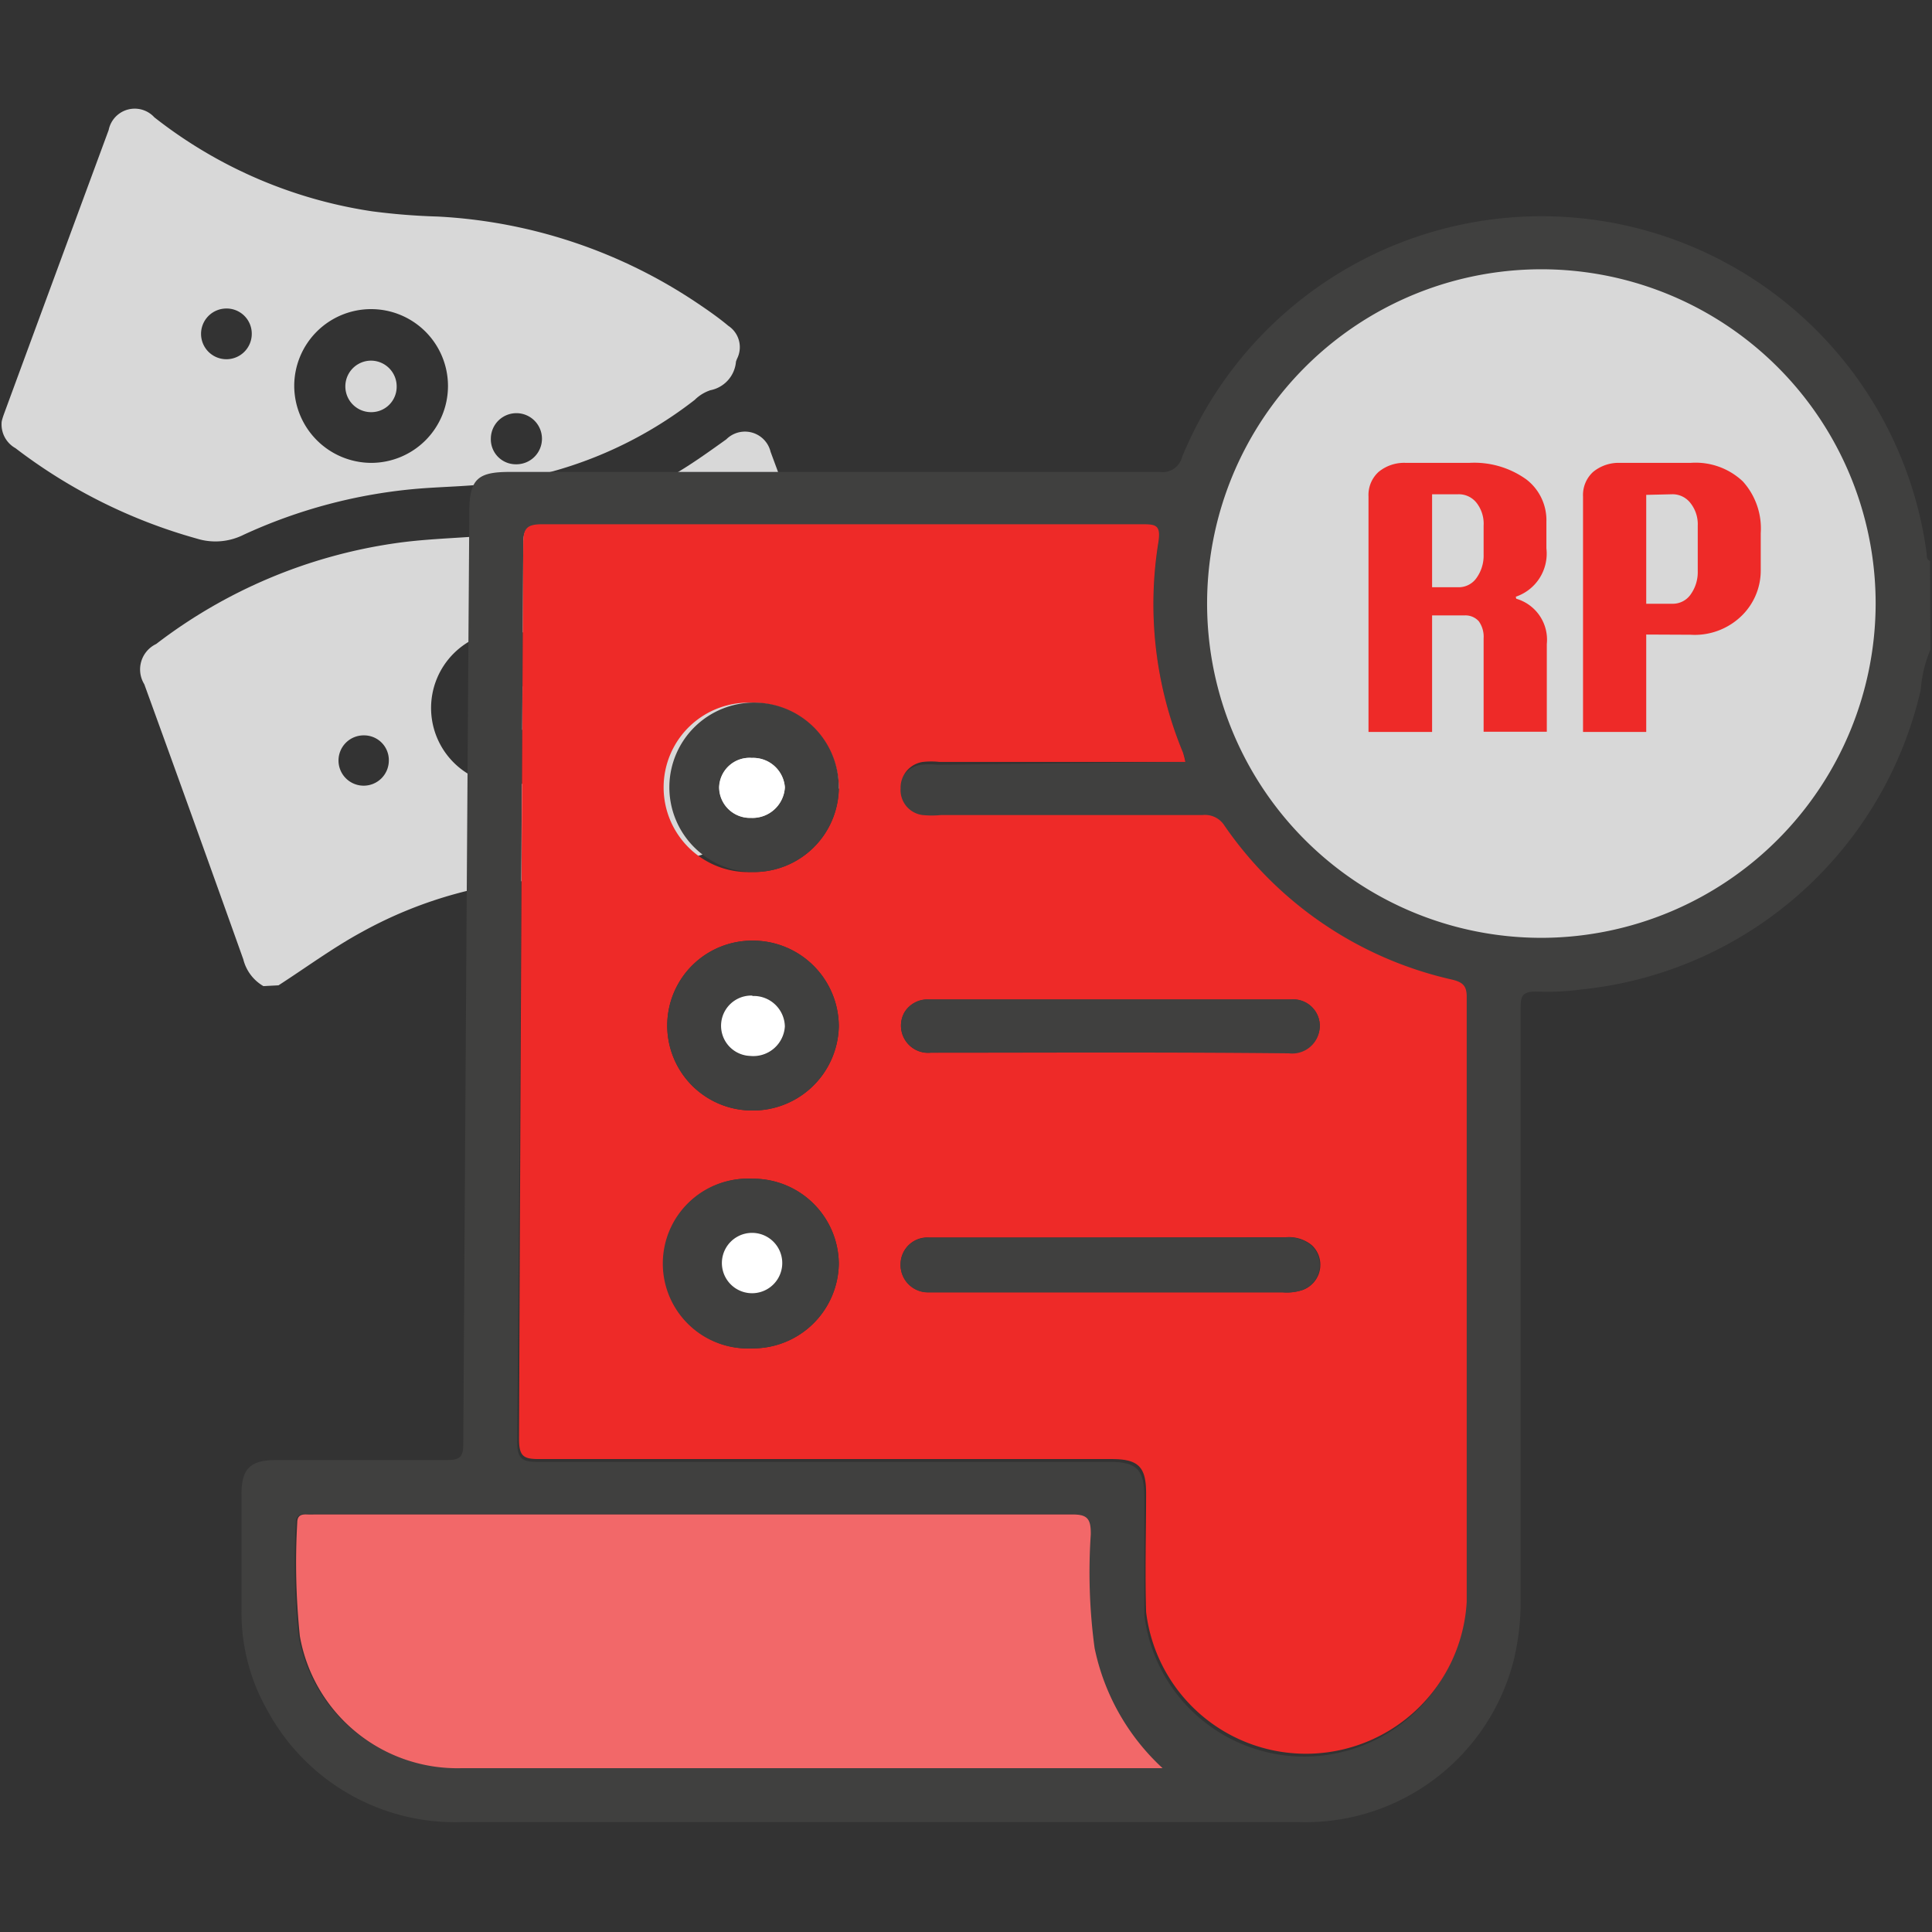
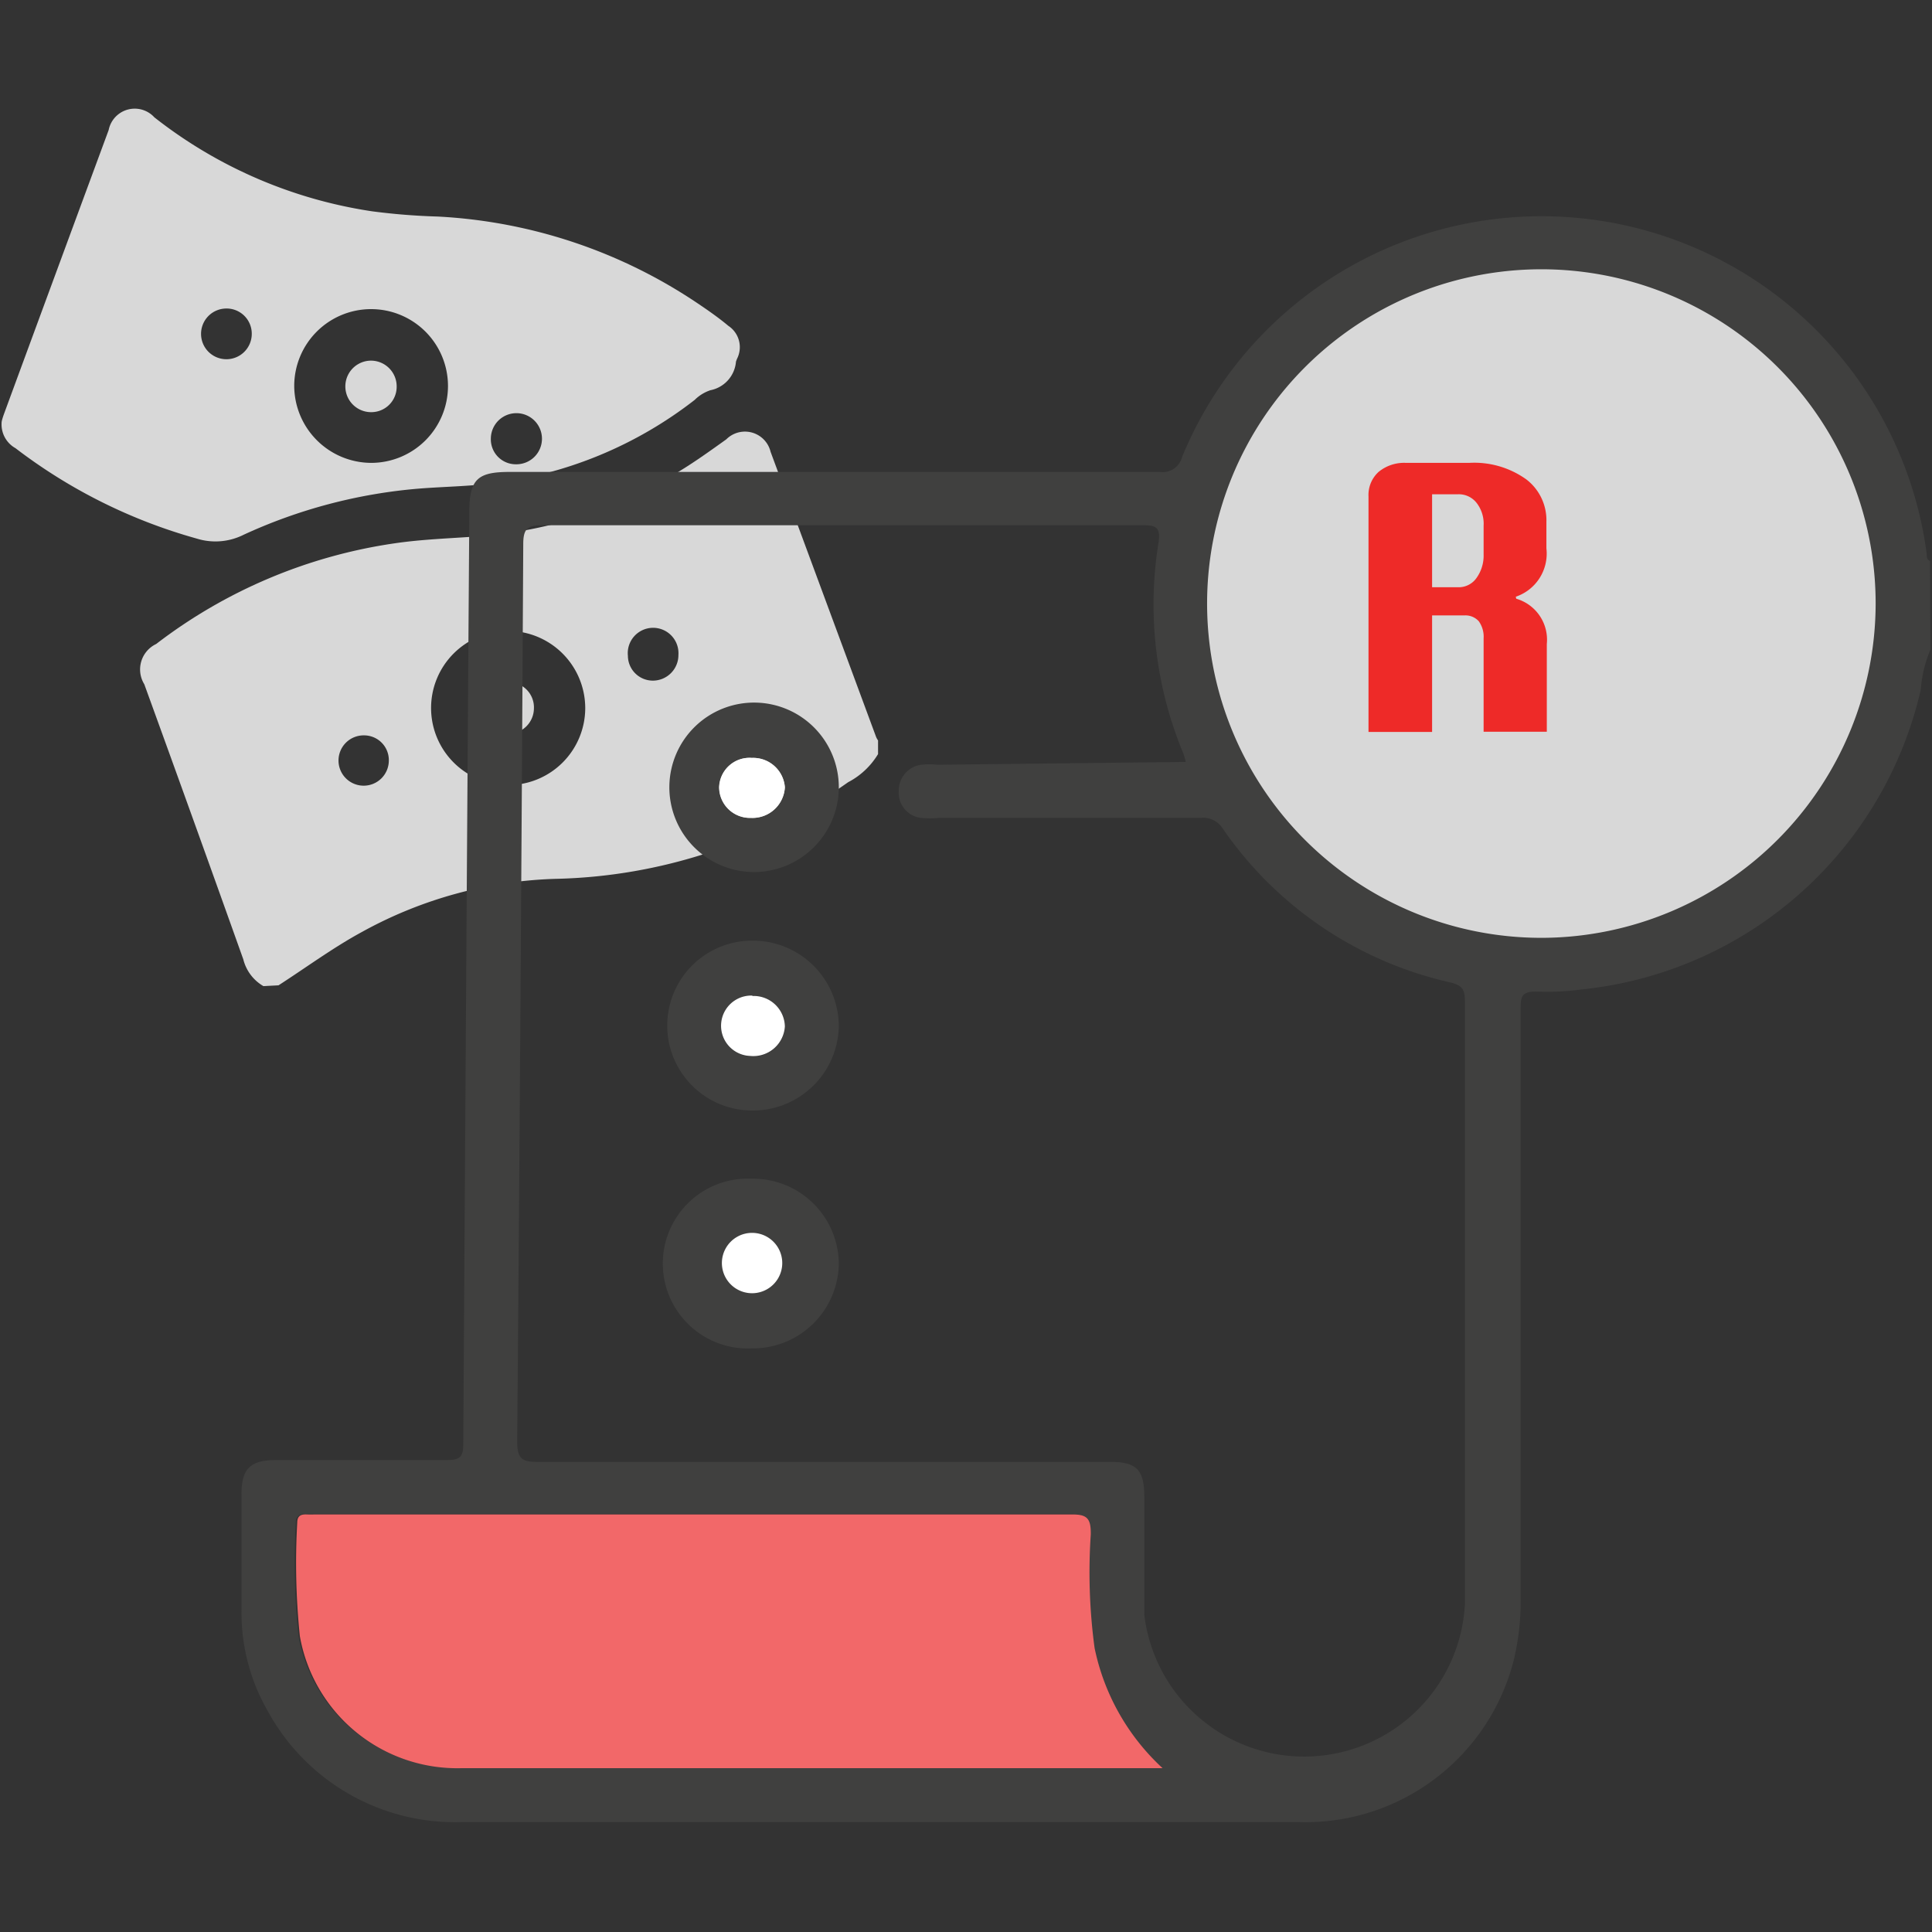
<svg xmlns="http://www.w3.org/2000/svg" id="Layer_1" data-name="Layer 1" viewBox="0 0 96 96">
  <rect x="0" y="0" width="96" height="96" fill="#333333" stroke="none" />
  <defs>
    <style>.cls-1{fill:#d8d8d8;}.cls-2{fill:#40403f;}.cls-3{fill:#ee2a28;}.cls-4{fill:#f26869;}.cls-5{fill:#fff;}</style>
  </defs>
  <path class="cls-1" d="M13.09,49a2.13,2.13,0,0,1-1-1.33Q9.64,40.8,7.17,34a1.4,1.4,0,0,1,.59-2,25.47,25.47,0,0,1,11.83-5c1.42-.21,2.87-.25,4.31-.36a22.26,22.26,0,0,0,9.48-3c.94-.54,1.83-1.18,2.71-1.81a1.31,1.31,0,0,1,2.2.62l5.24,14.16a.81.81,0,0,0,.1.18v.68a3.78,3.78,0,0,1-1.49,1.4,26.14,26.14,0,0,1-14.56,4.8A21.19,21.19,0,0,0,18,46.3c-1.44.78-2.78,1.77-4.16,2.66ZM25.26,31.35a3.83,3.83,0,1,0,3.82,3.81A3.84,3.84,0,0,0,25.26,31.35Zm8.45,1.19a1.26,1.26,0,1,0-2.51.05,1.24,1.24,0,0,0,1.26,1.23A1.27,1.27,0,0,0,33.71,32.54Zm-15.63,4a1.25,1.25,0,1,0,1.24,1.28A1.23,1.23,0,0,0,18.08,36.54Z" />
  <path class="cls-1" d="M.08,21c0-.09.07-.3.14-.49Q2.8,13.5,5.4,6.46a1.32,1.32,0,0,1,2.27-.63A23,23,0,0,0,18.49,10.5a32.07,32.07,0,0,0,3.26.26,25.47,25.47,0,0,1,13,4.37c.49.33,1,.69,1.44,1.06a1.27,1.27,0,0,1,.46,1.58,1.67,1.67,0,0,0-.08.2,1.58,1.58,0,0,1-1.27,1.42,2,2,0,0,0-.78.48,20.34,20.34,0,0,1-10,4.14c-1.23.16-2.48.17-3.72.27a25.88,25.88,0,0,0-8.69,2.29,3.12,3.12,0,0,1-2.34.19,26.52,26.52,0,0,1-9-4.49A1.35,1.35,0,0,1,.08,21Zm18.36,2a3.82,3.82,0,1,0-3.82-3.81A3.84,3.84,0,0,0,18.44,23Zm5.95-1.21a1.24,1.24,0,0,0,1.25,1.28,1.27,1.27,0,1,0-1.25-1.28ZM12.51,16.58a1.25,1.25,0,0,0-1.28-1.25,1.26,1.26,0,1,0,1.28,1.25Z" />
  <path class="cls-1" d="M25.28,33.9a1.25,1.25,0,0,1,1.25,1.31,1.27,1.27,0,0,1-1.29,1.25A1.3,1.3,0,0,1,24,35.18,1.26,1.26,0,0,1,25.28,33.9Z" />
  <path class="cls-1" d="M18.44,20.48a1.28,1.28,0,0,1,0-2.56,1.28,1.28,0,0,1,1.27,1.31A1.26,1.26,0,0,1,18.44,20.48Z" />
  <circle class="cls-1" cx="76.59" cy="29.98" r="19.08" />
  <path class="cls-2" d="M95.92,32.28a6.41,6.41,0,0,0-.48,2,19.31,19.31,0,0,1-16.9,14.89,12.47,12.47,0,0,1-2.2.1c-.7,0-.78.22-.78.82q0,14.67,0,29.35a12.54,12.54,0,0,1-.33,3,10.68,10.68,0,0,1-10.67,8.1c-.38,0-.77,0-1.15,0-13.5,0-27,0-40.5,0a10.6,10.6,0,0,1-9.6-5.51A9.8,9.8,0,0,1,12,80V74.24c0-1.24.42-1.68,1.67-1.69,2.84,0,5.68,0,8.52,0,.61,0,.83-.11.83-.78q.14-23.16.3-46.32c0-1.64.41-2,2-2q16.15,0,32.3,0a1,1,0,0,0,1.12-.75,19.31,19.31,0,0,1,37,4.84c0,.13,0,.28.16.33Zm-37,5.58a3.67,3.67,0,0,0-.12-.42A19.24,19.24,0,0,1,57.56,27c.14-.85-.16-.91-.86-.9q-14.88,0-29.76,0c-.76,0-.94.2-.94.95q-.12,22.29-.3,44.59c0,.84.24,1,1,1q14.22,0,28.45,0c1.32,0,1.7.38,1.71,1.7,0,2,0,3.93,0,5.9a8,8,0,0,0,15.93-.51c0-10,0-20,0-30,0-.57-.15-.77-.71-.91a18.72,18.72,0,0,1-11.33-7.66,1.14,1.14,0,0,0-1.09-.52c-4.31,0-8.63,0-13,0a4.49,4.49,0,0,1-.9,0,1.25,1.25,0,0,1-1.1-1.32,1.29,1.29,0,0,1,1.11-1.32,3.73,3.73,0,0,1,.82,0ZM93.2,30a16.61,16.61,0,1,0-16.49,16.6A16.64,16.64,0,0,0,93.2,30ZM57.77,87.86a11.18,11.18,0,0,1-3.45-6,28,28,0,0,1-.19-5.64c0-.74-.17-1-.93-1q-18.78,0-37.55,0c-.16,0-.32,0-.49,0s-.47.08-.46.41a35.35,35.35,0,0,0,.13,5.64,7.94,7.94,0,0,0,8,6.56q17.06,0,34.1,0Z" />
-   <path class="cls-3" d="M58.9,37.86H46.68a3.73,3.73,0,0,0-.82,0,1.29,1.29,0,0,0-1.11,1.32,1.25,1.25,0,0,0,1.1,1.32,4.49,4.49,0,0,0,.9,0c4.32,0,8.64,0,13,0a1.14,1.14,0,0,1,1.09.52,18.72,18.72,0,0,0,11.33,7.66c.56.14.72.34.71.91,0,10,0,20,0,30a8,8,0,0,1-15.93.51c-.06-2,0-3.93,0-5.9,0-1.32-.39-1.7-1.71-1.7q-14.24,0-28.45,0c-.76,0-1-.12-1-1Q25.88,49.34,26,27c0-.75.18-.95.94-.95q14.88,0,29.76,0c.7,0,1,0,.86.9a19.24,19.24,0,0,0,1.22,10.44A3.67,3.67,0,0,1,58.9,37.86ZM55.17,61.49H50.58c-1.48,0-2.95,0-4.43,0a1.33,1.33,0,0,0-1.4,1.3,1.36,1.36,0,0,0,1.38,1.42c.13,0,.27,0,.41,0H63.75a2.47,2.47,0,0,0,1-.12,1.33,1.33,0,0,0,.43-2.22,1.79,1.79,0,0,0-1.3-.39Zm-.06-9.19c3,0,6,0,8.94,0A1.37,1.37,0,0,0,65.58,51a1.32,1.32,0,0,0-1.45-1.33c-6,0-12,0-17.95,0a1.34,1.34,0,0,0-1.24.64,1.35,1.35,0,0,0,1.32,2C49.21,52.31,52.16,52.3,55.11,52.3ZM41.68,62.8a4.26,4.26,0,0,0-4.29-4.23,4.22,4.22,0,1,0,0,8.43A4.27,4.27,0,0,0,41.68,62.8Zm0-11.8a4.27,4.27,0,0,0-4.26-4.26,4.22,4.22,0,1,0-.09,8.44A4.27,4.27,0,0,0,41.68,51Zm0-11.85a4.27,4.27,0,0,0-4.29-4.23,4.21,4.21,0,1,0,0,8.41A4.22,4.22,0,0,0,41.68,39.15Z" />
  <path class="cls-4" d="M57.77,87.86H57q-17.05,0-34.1,0a7.94,7.94,0,0,1-8-6.56,35.35,35.35,0,0,1-.13-5.64c0-.33.17-.42.46-.41s.33,0,.49,0q18.78,0,37.55,0c.76,0,.94.21.93,1a28,28,0,0,0,.19,5.64A11.18,11.18,0,0,0,57.77,87.86Z" />
-   <path class="cls-2" d="M55.17,61.49h8.68a1.79,1.79,0,0,1,1.3.39,1.33,1.33,0,0,1-.43,2.22,2.47,2.47,0,0,1-1,.12H46.54c-.14,0-.28,0-.41,0a1.36,1.36,0,0,1-1.38-1.42,1.33,1.33,0,0,1,1.4-1.3c1.48,0,3,0,4.43,0Z" />
-   <path class="cls-2" d="M55.11,52.3c-3,0-5.9,0-8.85,0a1.35,1.35,0,0,1-1.32-2,1.34,1.34,0,0,1,1.24-.64c6,0,12,0,17.95,0A1.32,1.32,0,0,1,65.58,51a1.37,1.37,0,0,1-1.53,1.34C61.07,52.31,58.09,52.3,55.11,52.3Z" />
  <path class="cls-2" d="M41.68,62.8A4.27,4.27,0,0,1,37.36,67a4.22,4.22,0,1,1,0-8.43A4.26,4.26,0,0,1,41.68,62.8Zm-4.31,1.46a1.49,1.49,0,1,0,0-3,1.49,1.49,0,1,0,0,3Z" />
  <path class="cls-2" d="M41.68,51a4.27,4.27,0,0,1-4.35,4.18,4.22,4.22,0,1,1,.09-8.44A4.27,4.27,0,0,1,41.68,51Zm-4.29-1.51a1.49,1.49,0,1,0-.1,3A1.57,1.57,0,0,0,39,51,1.55,1.55,0,0,0,37.39,49.49Z" />
  <path class="cls-2" d="M41.68,39.15a4.22,4.22,0,0,1-4.32,4.18,4.21,4.21,0,1,1,4.32-4.18Zm-4.32-1.49a1.51,1.51,0,0,0-1.62,1.46,1.53,1.53,0,0,0,1.58,1.52A1.61,1.61,0,0,0,39,39.12,1.58,1.58,0,0,0,37.36,37.66Z" />
  <path class="cls-5" d="M37.37,64.26a1.49,1.49,0,1,1,0-3,1.49,1.49,0,1,1,0,3Z" />
  <path class="cls-5" d="M37.39,49.49A1.55,1.55,0,0,1,39,51a1.57,1.57,0,0,1-1.72,1.47,1.49,1.49,0,1,1,.1-3Z" />
  <path class="cls-5" d="M37.36,37.66A1.58,1.58,0,0,1,39,39.12a1.61,1.61,0,0,1-1.69,1.52,1.53,1.53,0,0,1-1.58-1.52A1.51,1.51,0,0,1,37.36,37.66Z" />
  <path class="cls-3" d="M75.34,29.75A2.12,2.12,0,0,1,76.86,32v4.36H73.72V31.72a1.32,1.32,0,0,0-.24-.85.89.89,0,0,0-.72-.29h-1.6v5.79H68V24.67a1.55,1.55,0,0,1,.5-1.22A2,2,0,0,1,69.87,23H73a4.44,4.44,0,0,1,2.84.82,2.55,2.55,0,0,1,1,2.09v1.34a2.26,2.26,0,0,1-1.52,2.4Zm-4.18-.57h1.29a1.08,1.08,0,0,0,.93-.48,1.9,1.9,0,0,0,.34-1.14V26.12A1.69,1.69,0,0,0,73.38,25a1.12,1.12,0,0,0-.93-.44H71.16Z" />
-   <path class="cls-3" d="M81.8,31.53v4.84H78.66V24.67a1.55,1.55,0,0,1,.5-1.22A2,2,0,0,1,80.51,23H84a3.42,3.42,0,0,1,2.6.92,3.49,3.49,0,0,1,.89,2.57v1.82a3.14,3.14,0,0,1-.89,2.23,3.34,3.34,0,0,1-2.6,1Zm0-6.94V30h1.29a1.08,1.08,0,0,0,.93-.48,1.9,1.9,0,0,0,.34-1.14V26.12A1.69,1.69,0,0,0,84,25a1.12,1.12,0,0,0-.93-.44Z" />
</svg>